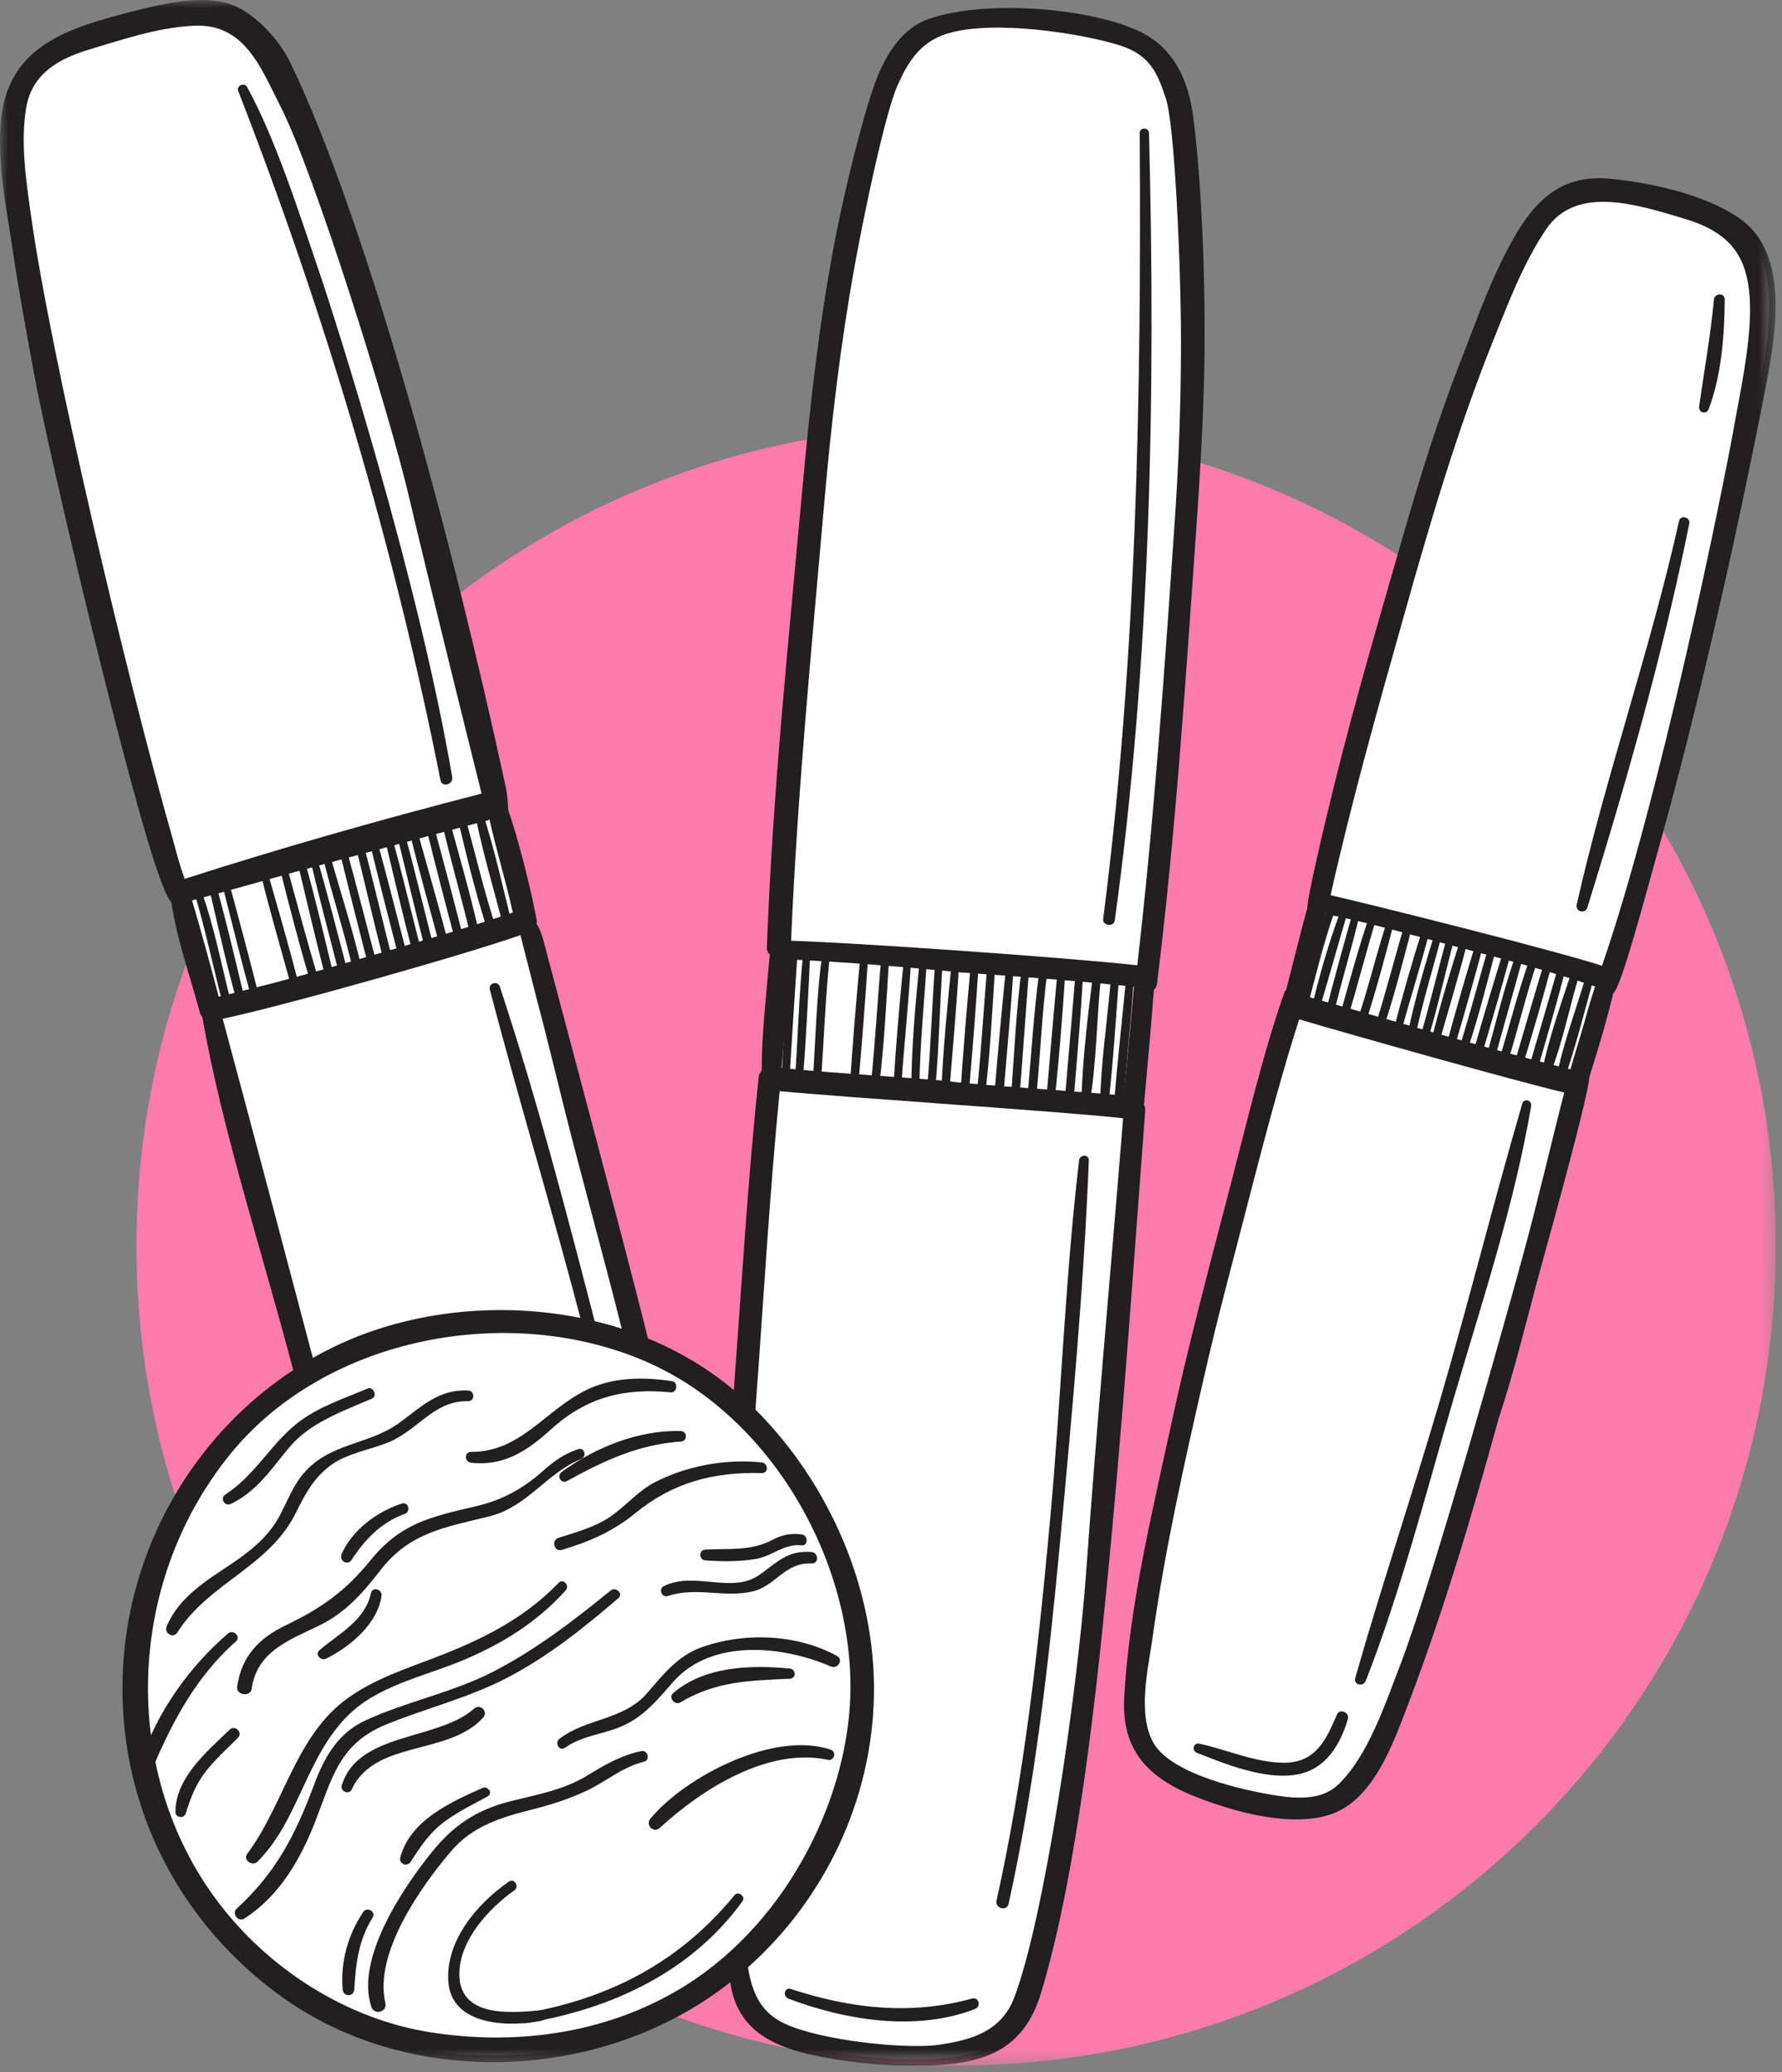
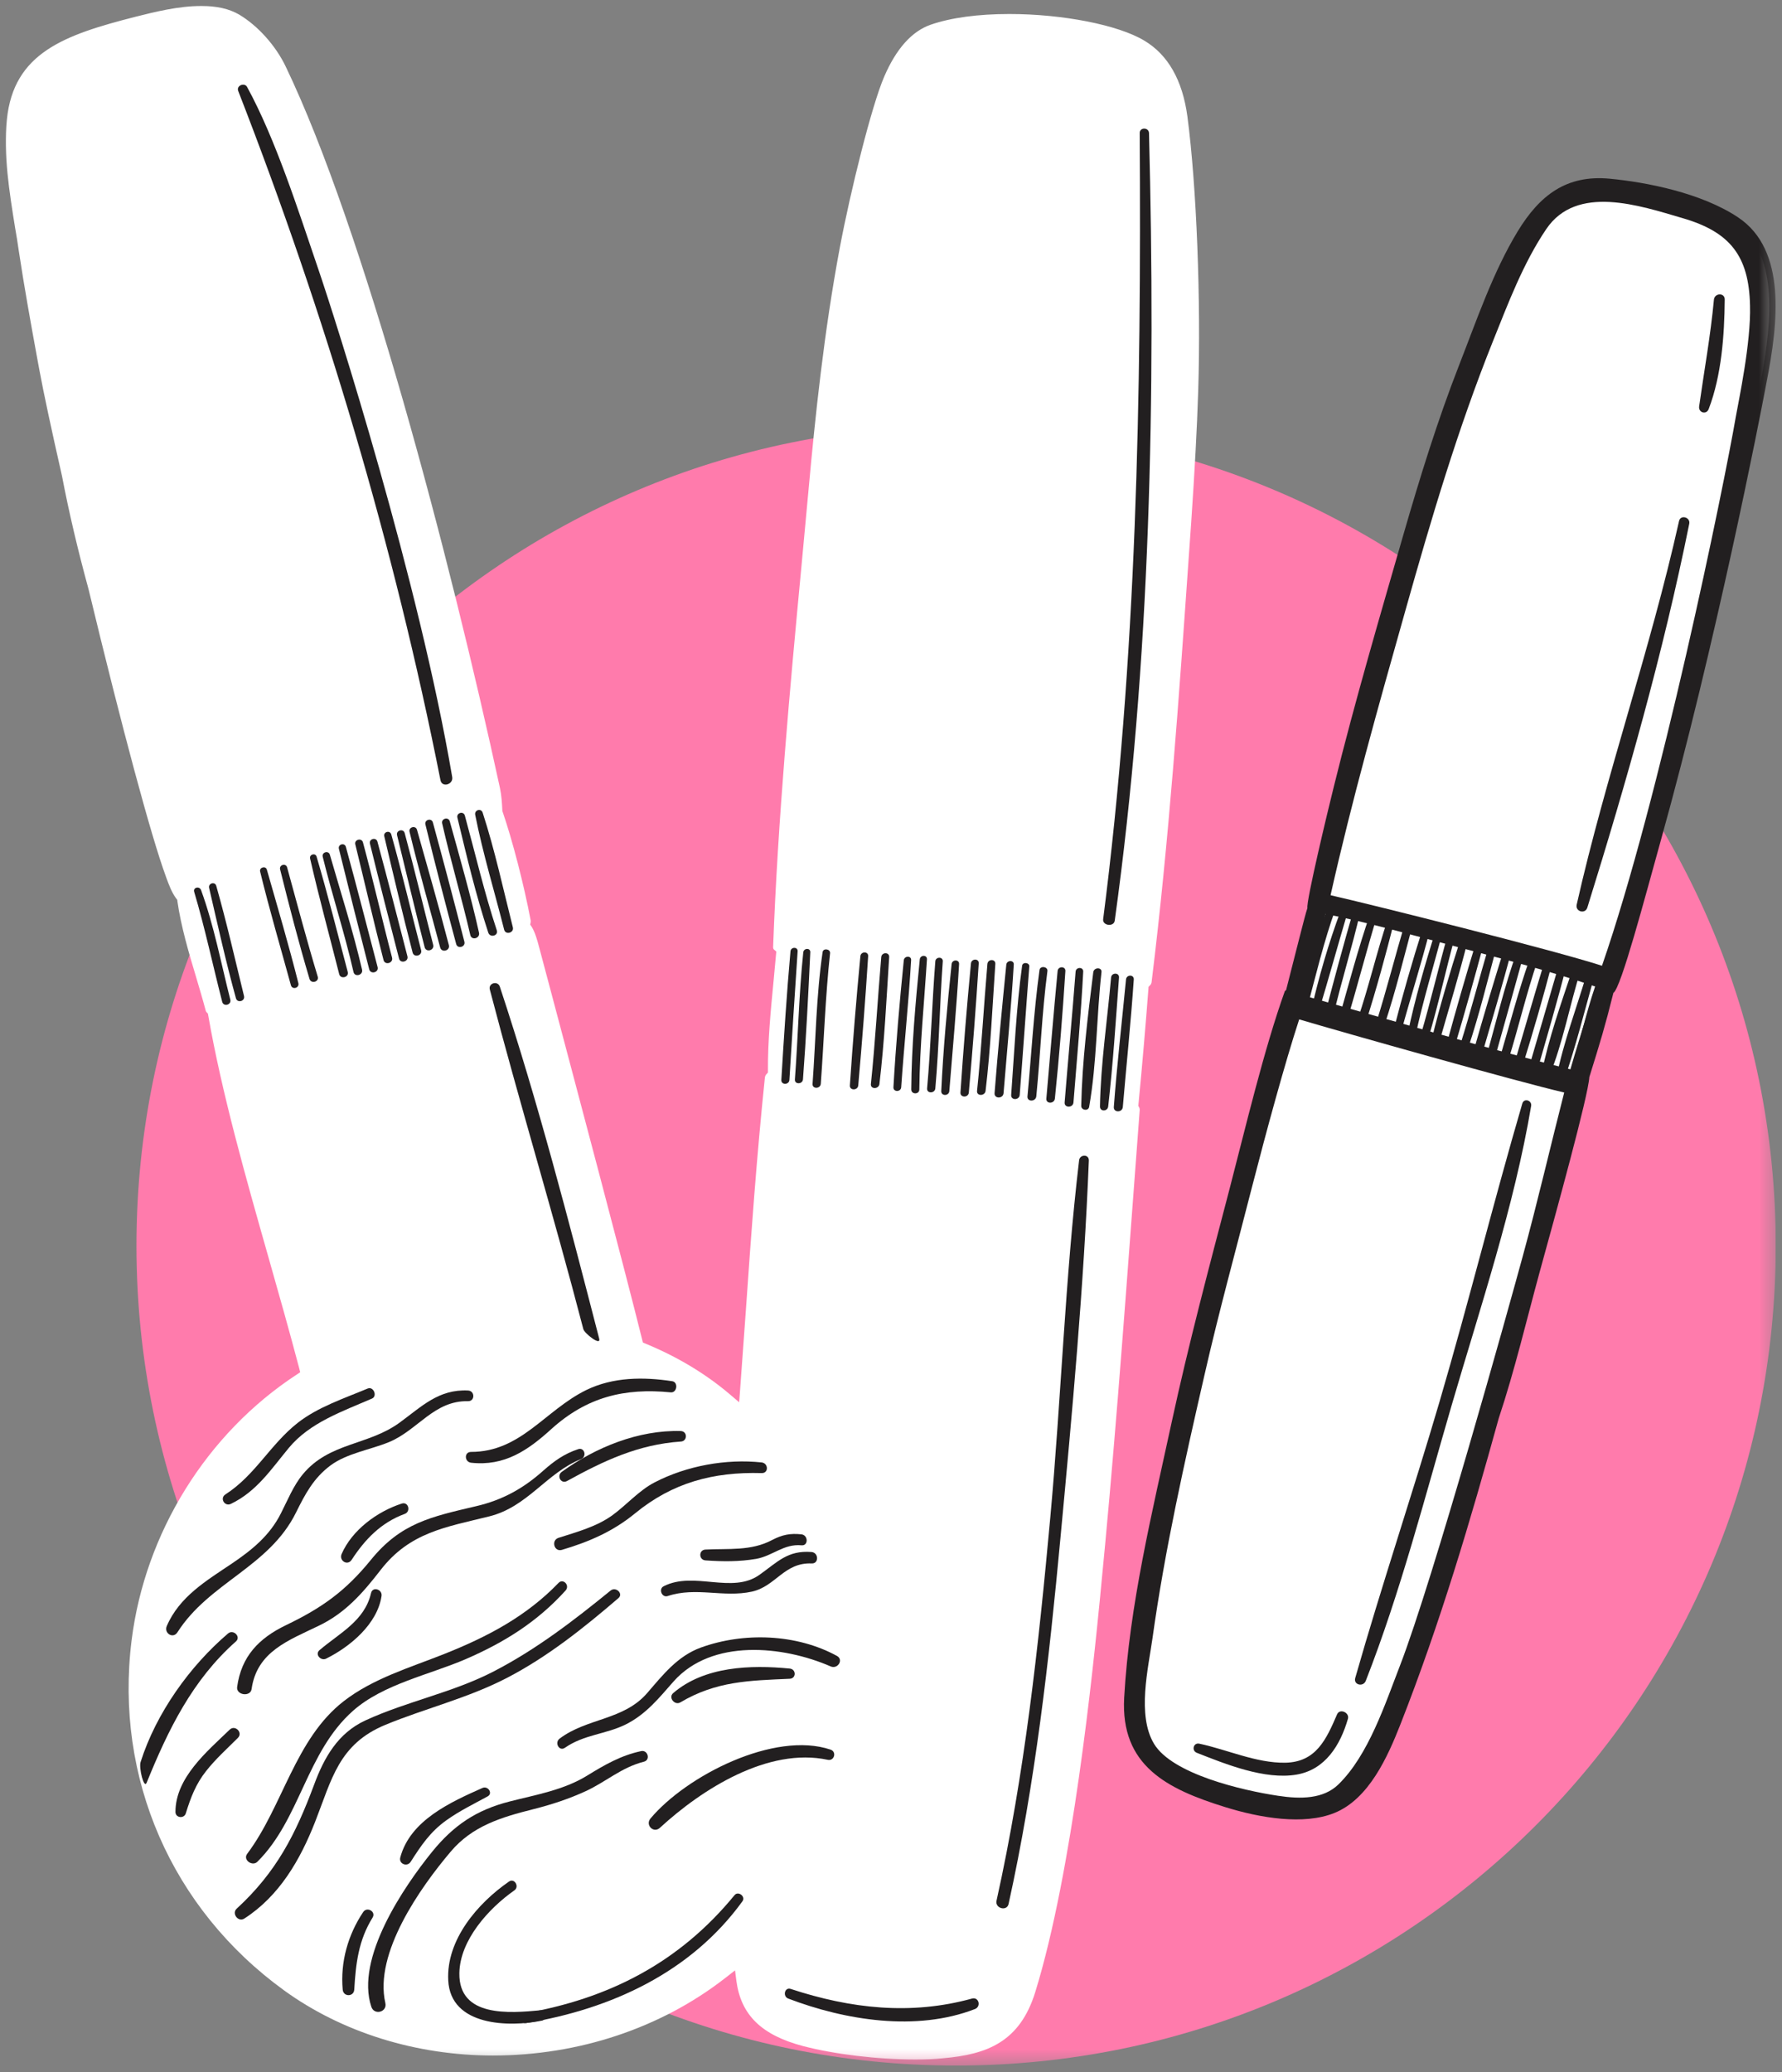
<svg xmlns="http://www.w3.org/2000/svg" width="117" height="136" viewBox="0 0 117 136" fill="none">
  <rect x="0" y="0" width="117" height="136" fill="#808080" stroke="none" />
  <g clip-path="url(#clip0_11_382)">
    <mask id="mask0_11_382" style="mask-type:luminance" maskUnits="userSpaceOnUse" x="0" y="0" width="117" height="136">
      <path d="M116.59 0H0V135.58H116.59V0Z" fill="white" />
    </mask>
    <g mask="url(#mask0_11_382)">
      <path d="M62.78 135.58C92.5 135.58 116.59 111.49 116.59 81.77C116.59 52.05 92.5 27.96 62.78 27.96C33.06 27.96 8.96 52.05 8.96 81.77C8.96 111.49 33.06 135.58 62.78 135.58Z" fill="#FF7BAC" />
    </g>
    <mask id="mask1_11_382" style="mask-type:luminance" maskUnits="userSpaceOnUse" x="0" y="0" width="117" height="136">
      <path d="M116.59 0H0V135.58H116.59V0Z" fill="white" />
    </mask>
    <g mask="url(#mask1_11_382)">
      <path d="M85.12 119.01C83.46 119.01 81.73 118.58 80.57 118.22C76.39 116.92 74.01 115.39 74.23 111.45C74.52 106.21 75.69 100.92 76.82 95.8C77 95.01 77.17 94.21 77.34 93.43C78.36 88.71 79.61 83.96 80.81 79.36L81.12 78.17C81.33 77.36 81.55 76.51 81.77 75.63C82.65 72.2 83.64 68.32 84.71 65.29L84.81 65.21L84.84 65.07C85.05 64.27 85.26 63.44 85.45 62.69C85.81 61.29 86.11 60.08 86.23 59.71L86.27 59.6L86.24 59.49C86.22 59.08 87.12 55.16 87.97 51.69C89.18 46.79 90.64 41.7 91.94 37.22L92.52 35.19C93.47 31.88 94.65 27.97 96.17 24.06C96.37 23.55 96.57 23.02 96.77 22.5C97.7 20.06 98.65 17.54 99.98 15.37C101.39 13.06 102.88 12.08 104.98 12.08C105.19 12.08 105.41 12.09 105.64 12.11C106.88 12.23 111.13 12.75 113.88 14.58C116.76 16.51 116.38 20.91 115.62 24.97C115.59 25.13 112.6 41 108.69 55.01C108.54 55.56 108.37 56.16 108.2 56.79C107.42 59.6 106.14 64.28 105.71 64.82L105.6 64.89L105.56 65.05C105 67.3 104.69 68.3 103.98 70.56L103.97 70.61V70.66C103.9 71.8 101.92 79 100.86 82.86L100.73 83.33C100.47 84.29 100.21 85.25 99.96 86.22C99.37 88.45 98.77 90.76 98.04 92.96C96.35 99.03 94.33 106.07 91.58 113.04C90.98 114.55 89.75 117.7 87.47 118.62C86.83 118.88 86.03 119.01 85.12 119.01Z" fill="white" />
    </g>
    <mask id="mask2_11_382" style="mask-type:luminance" maskUnits="userSpaceOnUse" x="0" y="0" width="117" height="136">
      <path d="M116.59 0H0V135.58H116.59V0Z" fill="white" />
    </mask>
    <g mask="url(#mask2_11_382)">
      <path d="M60.1 135.18C57.61 135.18 54.79 134.84 52.73 134.3C50 133.58 48.65 132.26 48.35 130.03L48.26 129.33L47.71 129.76L47.58 129.86C43.38 133.12 37.98 134.92 32.37 134.92C27.33 134.92 22.46 133.4 18.66 130.65C11.26 125.29 7.52 116.7 8.64 107.67C9.52 100.61 13.57 94.09 19.47 90.23L19.71 90.07L19.64 89.79C19.01 87.4 18.31 84.93 17.63 82.54C16.12 77.23 14.56 71.74 13.67 66.64L13.65 66.53L13.57 66.45C13.54 66.41 13.51 66.37 13.5 66.31C13.31 65.59 13.09 64.86 12.88 64.15C12.39 62.52 11.89 60.83 11.65 59.17L11.64 59.07L11.56 58.96L11.55 58.95C11.27 58.56 11.09 58.08 10.9 57.56L10.88 57.5C9.93 54.92 8.03 47.87 5.81 38.66C5.12 36.14 4.53 33.65 4.07 31.24C3.37 28.16 2.85 25.72 2.6 24.36L2.46 23.61C2.03 21.26 1.59 18.83 1.23 16.44C1.16 15.95 1.08 15.44 0.99 14.94C0.61 12.58 0.22 10.13 0.45 7.86C0.89 3.46 4.23 2.29 8.9 1.1C10.09 0.8 11.71 0.39 13.22 0.39C14.23 0.39 15.05 0.58 15.69 0.95C16.92 1.68 18.09 2.98 18.75 4.35C23.87 15 29.53 36.52 32.82 51.7C32.93 52.21 32.96 52.73 32.98 53.17V53.23L33 53.28C33.65 55.17 34.39 58.03 34.84 60.4C34.85 60.44 34.85 60.48 34.84 60.54L34.81 60.69L34.9 60.82C35.13 61.18 35.28 61.73 35.38 62.11C35.41 62.22 35.69 63.27 36.15 65C37.72 70.92 41 83.23 42.16 87.92L42.21 88.12L42.4 88.2C44.46 89.05 46.32 90.16 47.93 91.53L48.53 92.04L48.59 91.26C48.72 89.52 48.84 87.77 48.97 86.02C49.32 81 49.69 75.81 50.22 70.73C50.23 70.65 50.26 70.58 50.31 70.52L50.42 70.4V70.24C50.41 68.35 50.6 66.34 50.79 64.39C50.84 63.8 50.9 63.22 50.95 62.66L50.97 62.46L50.82 62.33C50.79 62.3 50.76 62.26 50.76 62.17C51.07 53.77 51.86 45.22 52.64 36.96C52.79 35.34 52.94 33.73 53.09 32.11C53.52 27.38 54.1 21.79 55.14 16.25C55.84 12.53 57.23 6.94 58.05 5.04C58.84 3.2 59.87 2.05 61.11 1.62C62.44 1.16 64.22 0.92 66.27 0.92C69.76 0.92 73.4 1.63 75.12 2.66C76.69 3.59 77.64 5.27 77.96 7.64C78.56 12.16 78.86 19.75 78.67 25.67C78.59 28.16 78.44 30.9 78.21 34.29L78.05 36.56C77.41 45.72 76.75 55.2 75.61 64.46C75.6 64.54 75.57 64.61 75.51 64.67L75.41 64.77L75.4 64.92C75.22 67.27 75 69.87 74.75 72.46L74.74 72.59L74.8 72.7C74.82 72.74 74.83 72.79 74.83 72.85C74.68 74.85 74.53 76.86 74.38 78.86C73.75 87.3 73.1 96.03 72.25 104.6L72.24 104.73C71.75 109.66 70.44 122.77 67.97 130.76C66.96 134.02 64.82 134.85 61.91 135.1C61.35 135.16 60.74 135.18 60.1 135.18Z" fill="white" />
    </g>
    <mask id="mask3_11_382" style="mask-type:luminance" maskUnits="userSpaceOnUse" x="0" y="0" width="117" height="136">
      <path d="M116.59 0H0V135.58H116.59V0Z" fill="white" />
    </mask>
    <g mask="url(#mask3_11_382)">
      <path d="M113.97 27.34C113.18 31.94 108.98 52.44 105.18 63.39C102.08 62.38 90.13 59.39 87.36 58.76C88.77 52.47 90.51 46.32 92.26 40.12C93.95 34.12 95.7 28.19 98.02 22.4C99.02 19.91 100.01 17.27 101.52 15.04C103.52 12.08 107.64 13.49 110.48 14.32C113.61 15.23 114.83 16.82 114.9 20.05C114.97 22.49 114.16 26.27 113.97 27.34ZM103.18 70.21C97.31 68.74 90.73 66.79 85.58 65.34C86.15 63.44 86.48 61.94 87.03 59.99C89.73 60.52 92.88 61.42 95.78 62.18C98.82 62.98 101.75 63.73 104.73 64.75C104.12 66.54 103.72 68.4 103.18 70.21ZM99.98 82.45C99.1 85.68 94.08 103.74 91.92 109.32C90.95 111.82 89.85 115.21 87.87 117.13C86.89 118.08 85.41 118.1 83.91 117.87C81.57 117.52 76.97 116.45 75.77 114.46C74.64 112.58 75.39 109.51 75.67 107.52C76.48 101.71 77.77 95.98 79.08 90.26C80.02 86.13 81.15 82.03 82.2 77.92C83.13 74.31 84.36 69.78 85.3 66.91C88.23 67.78 99.64 71 102.7 71.71C101.87 74.94 100.97 78.83 99.98 82.45ZM114.12 14.27C111.71 12.66 108.1 11.96 105.69 11.73C102.84 11.46 101.09 12.82 99.65 15.18C98.02 17.86 96.95 21.03 95.81 23.94C94.38 27.6 93.23 31.33 92.14 35.1C90.67 40.21 88.97 45.97 87.58 51.61C87.19 53.17 85.75 59.16 85.84 59.6C85.65 60.17 85.04 62.67 84.44 64.99L84.36 65.05C82.99 68.87 81.77 74.04 80.72 78.07C79.39 83.15 78.04 88.22 76.93 93.34C75.65 99.27 74.15 105.35 73.81 111.43C73.56 115.9 76.63 117.43 80.43 118.61C82.74 119.33 85.6 119.81 87.61 119C89.89 118.08 91.12 115.28 91.94 113.2C94.58 106.48 96.54 99.82 98.4 93.1C99.45 89.95 100.23 86.63 101.1 83.45C102.17 79.57 104.28 71.93 104.35 70.7C105.07 68.39 105.38 67.38 105.93 65.17C106.43 64.87 108.01 58.87 109.05 55.14C112.63 42.32 115.52 27.6 115.99 25.07C116.74 21.24 117.33 16.41 114.12 14.27Z" fill="#221F20" />
    </g>
    <mask id="mask4_11_382" style="mask-type:luminance" maskUnits="userSpaceOnUse" x="0" y="0" width="117" height="136">
      <path d="M116.59 0H0V135.58H116.59V0Z" fill="white" />
    </mask>
    <g mask="url(#mask4_11_382)">
      <path d="M93.41 60.95C92.72 63.12 92.09 65.32 91.52 67.53C91.44 67.85 91.93 67.99 92.01 67.67C92.61 65.47 93.31 63.29 93.87 61.09C93.96 60.77 93.5 60.65 93.41 60.95Z" fill="#221F20" />
    </g>
    <mask id="mask5_11_382" style="mask-type:luminance" maskUnits="userSpaceOnUse" x="0" y="0" width="117" height="136">
      <path d="M116.59 0H0V135.58H116.59V0Z" fill="white" />
    </mask>
    <g mask="url(#mask5_11_382)">
      <path d="M94.26 61.06C93.57 63.29 92.91 65.53 92.43 67.82C92.36 68.15 92.87 68.3 92.94 67.96C93.43 65.67 94.12 63.45 94.71 61.19C94.8 60.89 94.35 60.77 94.26 61.06Z" fill="#221F20" />
    </g>
    <mask id="mask6_11_382" style="mask-type:luminance" maskUnits="userSpaceOnUse" x="0" y="0" width="117" height="136">
      <path d="M116.59 0H0V135.58H116.59V0Z" fill="white" />
    </mask>
    <g mask="url(#mask6_11_382)">
      <path d="M95.06 61.33C94.44 63.52 93.93 65.75 93.28 67.94C93.18 68.27 93.7 68.41 93.8 68.08C94.45 65.89 94.93 63.66 95.53 61.46C95.61 61.16 95.14 61.03 95.06 61.33Z" fill="#221F20" />
    </g>
    <mask id="mask7_11_382" style="mask-type:luminance" maskUnits="userSpaceOnUse" x="0" y="0" width="117" height="136">
      <path d="M116.59 0H0V135.58H116.59V0Z" fill="white" />
    </mask>
    <g mask="url(#mask7_11_382)">
      <path d="M95.89 61.65C95.2 63.82 94.54 66.01 94 68.22C93.92 68.55 94.42 68.69 94.51 68.36C95.14 66.17 95.8 63.98 96.36 61.78C96.44 61.47 95.98 61.35 95.89 61.65Z" fill="#221F20" />
    </g>
    <mask id="mask8_11_382" style="mask-type:luminance" maskUnits="userSpaceOnUse" x="0" y="0" width="117" height="136">
      <path d="M116.59 0H0V135.58H116.59V0Z" fill="white" />
    </mask>
    <g mask="url(#mask8_11_382)">
      <path d="M96.92 61.82C96.24 64.04 95.6 66.27 94.99 68.51C94.9 68.85 95.42 68.99 95.52 68.66C96.18 66.44 96.81 64.2 97.41 61.96C97.49 61.64 97.01 61.51 96.92 61.82Z" fill="#221F20" />
    </g>
    <mask id="mask9_11_382" style="mask-type:luminance" maskUnits="userSpaceOnUse" x="0" y="0" width="117" height="136">
      <path d="M116.59 0H0V135.58H116.59V0Z" fill="white" />
    </mask>
    <g mask="url(#mask9_11_382)">
      <path d="M97.77 62.02C97.12 64.21 96.56 66.42 95.87 68.59C95.76 68.94 96.3 69.08 96.41 68.74C97.13 66.57 97.67 64.35 98.26 62.15C98.36 61.83 97.87 61.7 97.77 62.02Z" fill="#221F20" />
    </g>
    <mask id="mask10_11_382" style="mask-type:luminance" maskUnits="userSpaceOnUse" x="0" y="0" width="117" height="136">
      <path d="M116.59 0H0V135.58H116.59V0Z" fill="white" />
    </mask>
    <g mask="url(#mask10_11_382)">
      <path d="M98.76 62.26C98.07 64.46 97.41 66.67 96.78 68.89C96.68 69.26 97.24 69.41 97.35 69.05C97.99 66.83 98.66 64.63 99.24 62.39C99.32 62.08 98.86 61.96 98.76 62.26Z" fill="#221F20" />
    </g>
    <mask id="mask11_11_382" style="mask-type:luminance" maskUnits="userSpaceOnUse" x="0" y="0" width="117" height="136">
      <path d="M116.59 0H0V135.58H116.59V0Z" fill="white" />
    </mask>
    <g mask="url(#mask11_11_382)">
      <path d="M92.26 60.53C91.61 62.72 91.05 64.93 90.37 67.1C90.26 67.45 90.8 67.59 90.91 67.25C91.63 65.08 92.17 62.86 92.76 60.66C92.84 60.35 92.35 60.21 92.26 60.53Z" fill="#221F20" />
    </g>
    <mask id="mask12_11_382" style="mask-type:luminance" maskUnits="userSpaceOnUse" x="0" y="0" width="117" height="136">
      <path d="M116.59 0H0V135.58H116.59V0Z" fill="white" />
    </mask>
    <g mask="url(#mask12_11_382)">
      <path d="M99.57 62.53C98.79 64.7 98.26 66.96 97.64 69.18C97.54 69.53 98.08 69.68 98.18 69.33C98.81 67.11 99.42 64.89 100.04 62.66C100.12 62.36 99.67 62.24 99.57 62.53Z" fill="#221F20" />
    </g>
    <mask id="mask13_11_382" style="mask-type:luminance" maskUnits="userSpaceOnUse" x="0" y="0" width="117" height="136">
      <path d="M116.59 0H0V135.58H116.59V0Z" fill="white" />
    </mask>
    <g mask="url(#mask13_11_382)">
      <path d="M100.43 62.95C99.68 65.08 99.12 67.26 98.48 69.42C98.37 69.78 98.93 69.93 99.04 69.57C99.7 67.42 100.22 65.22 100.94 63.08C101.05 62.76 100.55 62.63 100.43 62.95Z" fill="#221F20" />
    </g>
    <mask id="mask14_11_382" style="mask-type:luminance" maskUnits="userSpaceOnUse" x="0" y="0" width="117" height="136">
      <path d="M116.59 0H0V135.58H116.59V0Z" fill="white" />
    </mask>
    <g mask="url(#mask14_11_382)">
      <path d="M101.4 63.14C100.73 65.33 100.1 67.54 99.45 69.74C99.35 70.09 99.88 70.23 99.99 69.89C100.67 67.7 101.31 65.49 101.89 63.28C101.96 62.95 101.49 62.83 101.4 63.14Z" fill="#221F20" />
    </g>
    <mask id="mask15_11_382" style="mask-type:luminance" maskUnits="userSpaceOnUse" x="0" y="0" width="117" height="136">
      <path d="M116.59 0H0V135.58H116.59V0Z" fill="white" />
    </mask>
    <g mask="url(#mask15_11_382)">
      <path d="M102.34 63.36C101.69 65.62 101.02 67.87 100.37 70.12C100.27 70.48 100.83 70.63 100.93 70.27C101.58 68.01 102.24 65.76 102.82 63.49C102.9 63.18 102.43 63.05 102.34 63.36Z" fill="#221F20" />
    </g>
    <mask id="mask16_11_382" style="mask-type:luminance" maskUnits="userSpaceOnUse" x="0" y="0" width="117" height="136">
      <path d="M116.59 0H0V135.58H116.59V0Z" fill="white" />
    </mask>
    <g mask="url(#mask16_11_382)">
      <path d="M103.26 63.58C102.51 65.82 101.67 68.17 101.21 70.49C101.14 70.84 101.6 70.95 101.72 70.63C102.63 68.43 103.05 65.99 103.77 63.73C103.89 63.39 103.37 63.25 103.26 63.58Z" fill="#221F20" />
    </g>
    <mask id="mask17_11_382" style="mask-type:luminance" maskUnits="userSpaceOnUse" x="0" y="0" width="117" height="136">
      <path d="M116.59 0H0V135.58H116.59V0Z" fill="white" />
    </mask>
    <g mask="url(#mask17_11_382)">
      <path d="M104.14 64.04C103.48 66.25 102.64 68.46 102.19 70.72C102.12 71.06 102.59 71.19 102.71 70.86C103.46 68.67 104.03 66.4 104.65 64.17C104.73 63.86 104.24 63.72 104.14 64.04Z" fill="#221F20" />
    </g>
    <mask id="mask18_11_382" style="mask-type:luminance" maskUnits="userSpaceOnUse" x="0" y="0" width="117" height="136">
      <path d="M116.59 0H0V135.58H116.59V0Z" fill="white" />
    </mask>
    <g mask="url(#mask18_11_382)">
      <path d="M104.91 64.3C104.24 66.49 103.52 68.68 102.91 70.89C102.81 71.26 103.37 71.41 103.48 71.05C104.13 68.85 104.81 66.66 105.4 64.44C105.49 64.12 105.01 63.99 104.91 64.3Z" fill="#221F20" />
    </g>
    <mask id="mask19_11_382" style="mask-type:luminance" maskUnits="userSpaceOnUse" x="0" y="0" width="117" height="136">
      <path d="M116.59 0H0V135.58H116.59V0Z" fill="white" />
    </mask>
    <g mask="url(#mask19_11_382)">
      <path d="M87.27 59.44C86.29 61.53 85.86 63.95 85.21 66.16C85.1 66.53 85.68 66.68 85.78 66.32C86.38 64.08 86.91 61.81 87.7 59.62C87.79 59.37 87.38 59.2 87.27 59.44Z" fill="#221F20" />
    </g>
    <mask id="mask20_11_382" style="mask-type:luminance" maskUnits="userSpaceOnUse" x="0" y="0" width="117" height="136">
      <path d="M116.59 0H0V135.58H116.59V0Z" fill="white" />
    </mask>
    <g mask="url(#mask20_11_382)">
      <path d="M88.04 59.74C87.22 61.92 86.57 64.2 86.05 66.47C85.98 66.78 86.43 66.9 86.52 66.6C87.2 64.36 87.82 62.11 88.48 59.87C88.57 59.57 88.14 59.47 88.04 59.74Z" fill="#221F20" />
    </g>
    <mask id="mask21_11_382" style="mask-type:luminance" maskUnits="userSpaceOnUse" x="0" y="0" width="117" height="136">
      <path d="M116.59 0H0V135.58H116.59V0Z" fill="white" />
    </mask>
    <g mask="url(#mask21_11_382)">
      <path d="M88.88 59.69C88.22 61.97 87.6 64.26 87 66.56C86.91 66.91 87.45 67.05 87.53 66.71C88.07 64.4 88.79 62.13 89.32 59.82C89.39 59.52 88.97 59.41 88.88 59.69Z" fill="#221F20" />
    </g>
    <mask id="mask22_11_382" style="mask-type:luminance" maskUnits="userSpaceOnUse" x="0" y="0" width="117" height="136">
      <path d="M116.59 0H0V135.58H116.59V0Z" fill="white" />
    </mask>
    <g mask="url(#mask22_11_382)">
      <path d="M89.96 59.98C89.17 62.25 88.56 64.59 87.9 66.9C87.8 67.23 88.32 67.37 88.42 67.04C89.13 64.74 89.71 62.4 90.42 60.1C90.51 59.82 90.06 59.7 89.96 59.98Z" fill="#221F20" />
    </g>
    <mask id="mask23_11_382" style="mask-type:luminance" maskUnits="userSpaceOnUse" x="0" y="0" width="117" height="136">
      <path d="M116.59 0H0V135.58H116.59V0Z" fill="white" />
    </mask>
    <g mask="url(#mask23_11_382)">
      <path d="M91.12 60.33C90.38 62.51 89.88 64.76 89.13 66.94C89.01 67.29 89.57 67.44 89.68 67.09C90.38 64.9 90.98 62.67 91.55 60.44C91.62 60.17 91.21 60.06 91.12 60.33Z" fill="#221F20" />
    </g>
    <mask id="mask24_11_382" style="mask-type:luminance" maskUnits="userSpaceOnUse" x="0" y="0" width="117" height="136">
      <path d="M116.59 0H0V135.58H116.59V0Z" fill="white" />
    </mask>
    <g mask="url(#mask24_11_382)">
      <path d="M78.58 115.05C80.46 115.79 83.05 116.84 85.13 116.48C87.01 116.16 88 114.55 88.5 112.82C88.62 112.41 87.97 112.12 87.79 112.52C87.08 114.17 86.41 115.66 84.39 115.7C82.48 115.73 80.58 114.84 78.74 114.45C78.35 114.37 78.22 114.91 78.58 115.05Z" fill="#221F20" />
    </g>
    <mask id="mask25_11_382" style="mask-type:luminance" maskUnits="userSpaceOnUse" x="0" y="0" width="117" height="136">
      <path d="M116.59 0H0V135.58H116.59V0Z" fill="white" />
    </mask>
    <g mask="url(#mask25_11_382)">
      <path d="M99.95 72.43C98.05 78.93 96.42 85.51 94.51 92.02C92.73 98.08 90.71 104.07 88.98 110.14C88.85 110.59 89.5 110.75 89.67 110.33C91.96 104.48 93.55 98.27 95.31 92.24C97.19 85.8 99.41 79.22 100.53 72.59C100.59 72.22 100.06 72.06 99.95 72.43Z" fill="#221F20" />
    </g>
    <mask id="mask26_11_382" style="mask-type:luminance" maskUnits="userSpaceOnUse" x="0" y="0" width="117" height="136">
      <path d="M116.59 0H0V135.58H116.59V0Z" fill="white" />
    </mask>
    <g mask="url(#mask26_11_382)">
      <path d="M112.53 19.67C112.31 22.03 111.89 24.33 111.56 26.67C111.5 27.09 112.04 27.25 112.19 26.84C113.03 24.64 113.22 22 113.24 19.67C113.26 19.2 112.57 19.22 112.53 19.67Z" fill="#221F20" />
    </g>
    <mask id="mask27_11_382" style="mask-type:luminance" maskUnits="userSpaceOnUse" x="0" y="0" width="117" height="136">
      <path d="M116.59 0H0V135.58H116.59V0Z" fill="white" />
    </mask>
    <g mask="url(#mask27_11_382)">
      <path d="M110.24 34.2C108.35 42.69 105.43 50.91 103.52 59.38C103.42 59.84 104.08 60.02 104.22 59.57C106.79 51.31 109.2 42.86 110.91 34.38C111 33.95 110.34 33.76 110.24 34.2Z" fill="#221F20" />
    </g>
    <mask id="mask28_11_382" style="mask-type:luminance" maskUnits="userSpaceOnUse" x="0" y="0" width="117" height="136">
      <path d="M116.59 0H0V135.58H116.59V0Z" fill="white" />
    </mask>
    <g mask="url(#mask28_11_382)">
-       <path d="M77.12 34.32C76.46 44.02 75.78 53.7 74.67 63.36C70.11 62.85 55.95 61.86 51.94 61.75C52.35 52.07 53.28 42.64 54.12 32.99C54.57 27.8 55.19 22.56 56.1 17.53C56.72 14.09 58.12 7.39 58.94 5.58C59.61 4.08 60.41 2.76 62.18 2.21C65.27 1.25 71.24 2.24 73.56 2.99C75.58 3.64 76.02 4.91 76.54 6.44C77.13 8.19 77.54 17.52 77.54 22.44C77.54 26.38 77.4 30.32 77.12 34.32ZM73.76 71.91C71.12 71.65 64.14 71.22 62.43 70.99C60.98 70.8 54.41 70.43 51.31 70.1C51.55 67.72 51.72 65.28 51.89 62.98C55.67 63.15 59.38 63.47 63.15 63.83C66.92 64.1 70.69 64.37 74.45 64.77C74.24 67.08 74.03 69.52 73.76 71.91ZM71.32 103.1C70.73 111.29 68.53 126.09 66.58 131.14C65.72 133.36 63.75 133.9 61.68 134.21C59.78 134.5 54.78 134.05 52.08 133.06C50.39 132.45 49.47 131.42 49.11 129.13C54.18 124.61 57.25 118.14 57.38 111.28C57.51 104.35 54.46 97.38 49.6 92.52C50.11 85.7 50.52 78.41 51.19 71.62C55.92 72.07 69.59 72.94 73.74 73.4C72.94 83.3 72.03 93.19 71.32 103.1ZM44.4 130.69C39.54 133.51 33.79 134.27 28.23 133.39C22.76 132.52 17.7 129.27 14.39 124.94C7.93 116.49 8.17 104.04 15.09 95.48C21.37 87.71 33.5 85.45 42.5 89.41C50.63 92.98 56.07 102.48 55.83 111.27C55.63 118.29 51.47 126.6 44.4 130.69ZM14.62 66.87C18.59 66.03 30.32 62.73 34.17 61.38C34.39 62.21 35.11 65.09 35.26 65.65C35.87 67.93 36.42 70.23 36.99 72.52C38.22 77.43 39.58 82.26 40.82 87.21C35.61 85.54 29.76 85.6 24.67 87.29C23.22 87.77 21.84 88.39 20.54 89.13C19.32 84.49 15.97 71.85 14.62 66.87ZM12.61 59.1C15.9 58.23 18.4 57.48 21.49 56.66C24.88 55.76 28.68 54.71 32.08 53.83C32.1 53.8 32.11 53.78 32.13 53.76C32.57 55.74 33.23 57.89 33.67 59.9C30.42 61 27.08 61.93 23.78 62.9C20.71 63.8 17.48 64.68 14.36 65.42C13.8 63.29 13.22 61.16 12.61 59.1ZM11.31 54.96C8.33 44.49 3.33 23.39 2.04 14.18C1.72 11.9 1.34 9.42 1.71 7.12C2.07 4.87 3.81 3.87 5.83 3.26C8.09 2.58 10.31 1.82 12.69 1.69C16.08 1.5 17.13 4.48 18.42 6.99C20.62 11.29 25.56 27.02 26.92 32.89C27.98 37.45 30.71 48.45 31.62 52.09C25.05 53.78 18.32 55.69 12.12 57.69C11.7 56.48 11.58 55.92 11.31 54.96ZM78.33 7.59C78.04 5.44 77.21 3.45 75.3 2.32C72.48 0.64 65.03 -0.16 60.96 1.25C59.35 1.81 58.33 3.33 57.67 4.89C56.83 6.85 55.43 12.5 54.74 16.19C53.75 21.45 53.16 26.81 52.68 32.09C51.77 42.09 50.72 52.13 50.35 62.17C50.34 62.38 50.42 62.54 50.54 62.65C50.33 65.11 50.01 67.79 50.01 70.27C49.91 70.38 49.83 70.53 49.81 70.71C49.09 77.53 48.69 84.4 48.18 91.24C46.49 89.82 44.58 88.69 42.54 87.85C41.04 81.76 35.88 62.52 35.76 62.04C35.63 61.51 35.47 61 35.23 60.63C35.24 60.54 35.25 60.45 35.23 60.35C34.79 58.05 34.05 55.16 33.37 53.17C33.35 52.66 33.31 52.14 33.2 51.63C29.4 34.09 23.87 14.11 19.1 4.19C18.42 2.77 17.2 1.4 15.88 0.62C13.9 -0.55 10.84 0.21 8.79 0.73C4.6 1.8 0.57 2.94 0.07 7.83C-0.22 10.66 0.44 13.72 0.85 16.52C1.24 19.17 1.74 21.81 2.22 24.45C3.23 30 8.53 52.3 10.51 57.67C10.72 58.23 10.92 58.79 11.25 59.24C11.25 59.25 11.26 59.25 11.26 59.26C11.61 61.68 12.49 64.1 13.12 66.45C13.15 66.57 13.21 66.67 13.28 66.75C14.58 74.19 17.24 82.25 19.25 89.93C13.25 93.86 9.15 100.41 8.24 107.66C7.09 116.89 10.98 125.61 18.42 131.01C26.99 137.22 39.57 136.62 47.82 130.21C47.86 130.18 47.91 130.14 47.95 130.1C48.3 132.74 50.05 134.03 52.62 134.71C55.32 135.42 59.22 135.76 61.91 135.53C64.6 135.3 67.19 134.57 68.32 130.91C70.82 122.81 72.12 109.59 72.61 104.67C73.67 94.1 74.39 83.51 75.19 72.91C75.2 72.75 75.17 72.62 75.11 72.52C75.34 70.05 75.57 67.45 75.76 64.98C75.87 64.87 75.95 64.72 75.97 64.54C77.21 54.51 77.86 44.42 78.57 34.34C78.77 31.48 78.94 28.6 79.03 25.71C79.23 19.76 78.93 12.09 78.33 7.59Z" fill="#221F20" />
-     </g>
+       </g>
    <mask id="mask29_11_382" style="mask-type:luminance" maskUnits="userSpaceOnUse" x="0" y="0" width="117" height="136">
      <path d="M116.59 0H0V135.58H116.59V0Z" fill="white" />
    </mask>
    <g mask="url(#mask29_11_382)">
      <path d="M54.53 114.84C50.84 113.6 45.07 116.55 42.71 119.36C42.35 119.79 42.91 120.36 43.33 119.97C46.08 117.44 50.43 114.67 54.35 115.51C54.78 115.6 54.95 114.98 54.53 114.84Z" fill="#221F20" />
    </g>
    <mask id="mask30_11_382" style="mask-type:luminance" maskUnits="userSpaceOnUse" x="0" y="0" width="117" height="136">
      <path d="M116.59 0H0V135.58H116.59V0Z" fill="white" />
    </mask>
    <g mask="url(#mask30_11_382)">
      <path d="M37.09 114.72C38.34 113.85 39.76 113.84 41.08 113.19C42.42 112.52 43.26 111.46 44.23 110.36C46.74 107.54 51.42 108.02 54.54 109.38C55 109.58 55.41 108.94 54.95 108.69C52.3 107.24 48.84 107.12 46.02 108.14C44.48 108.7 43.52 109.94 42.49 111.13C40.94 112.92 38.54 112.76 36.74 114.12C36.39 114.39 36.72 114.98 37.09 114.72Z" fill="#221F20" />
    </g>
    <mask id="mask31_11_382" style="mask-type:luminance" maskUnits="userSpaceOnUse" x="0" y="0" width="117" height="136">
      <path d="M116.59 0H0V135.58H116.59V0Z" fill="white" />
    </mask>
    <g mask="url(#mask31_11_382)">
      <path d="M30.74 91.27C28.8 91.17 27.69 92.32 26.22 93.39C24.15 94.89 21.62 94.67 19.88 96.77C19.26 97.52 18.88 98.48 18.44 99.34C17.71 100.79 16.54 101.74 15.22 102.63C13.54 103.76 11.78 104.8 10.95 106.73C10.75 107.2 11.36 107.59 11.65 107.14C13.74 103.86 17.67 102.86 19.44 99.27C20.04 98.06 20.59 97.01 21.71 96.18C22.78 95.39 24.31 95.16 25.53 94.66C27.43 93.88 28.49 91.92 30.73 91.97C31.19 91.98 31.19 91.3 30.74 91.27Z" fill="#221F20" />
    </g>
    <mask id="mask32_11_382" style="mask-type:luminance" maskUnits="userSpaceOnUse" x="0" y="0" width="117" height="136">
      <path d="M116.59 0H0V135.58H116.59V0Z" fill="white" />
    </mask>
    <g mask="url(#mask32_11_382)">
      <path d="M50.01 95.99C47.67 95.74 45.08 96.21 42.98 97.3C41.95 97.83 41.12 98.8 40.19 99.47C39.16 100.21 37.86 100.56 36.67 100.94C36.17 101.1 36.38 101.88 36.89 101.73C38.68 101.2 40.25 100.52 41.7 99.33C44.15 97.32 46.83 96.6 50.01 96.69C50.48 96.7 50.45 96.04 50.01 95.99Z" fill="#221F20" />
    </g>
    <mask id="mask33_11_382" style="mask-type:luminance" maskUnits="userSpaceOnUse" x="0" y="0" width="117" height="136">
      <path d="M116.59 0H0V135.58H116.59V0Z" fill="white" />
    </mask>
    <g mask="url(#mask33_11_382)">
      <path d="M53.28 101.87C51.71 101.75 51.06 102.52 49.86 103.37C48.06 104.65 45.56 103.1 43.57 104.12C43.22 104.3 43.46 104.89 43.84 104.76C45.71 104.14 47.49 104.88 49.37 104.47C50.94 104.12 51.48 102.55 53.29 102.62C53.77 102.65 53.76 101.91 53.28 101.87Z" fill="#221F20" />
    </g>
    <mask id="mask34_11_382" style="mask-type:luminance" maskUnits="userSpaceOnUse" x="0" y="0" width="117" height="136">
      <path d="M116.59 0H0V135.58H116.59V0Z" fill="white" />
    </mask>
    <g mask="url(#mask34_11_382)">
      <path d="M52.62 100.71C51.88 100.63 51.35 100.74 50.7 101.08C49.31 101.82 47.83 101.63 46.32 101.71C45.86 101.73 45.87 102.39 46.32 102.42C47.44 102.5 48.54 102.51 49.65 102.32C50.75 102.12 51.45 101.32 52.63 101.43C53.08 101.47 53.07 100.76 52.62 100.71Z" fill="#221F20" />
    </g>
    <mask id="mask35_11_382" style="mask-type:luminance" maskUnits="userSpaceOnUse" x="0" y="0" width="117" height="136">
      <path d="M116.59 0H0V135.58H116.59V0Z" fill="white" />
    </mask>
    <g mask="url(#mask35_11_382)">
      <path d="M40.09 104.4C37.67 106.37 35.21 108.26 32.43 109.7C29.73 111.1 26.74 111.66 24 112.92C22.19 113.75 21.28 115.36 20.62 117.15C19.4 120.42 18.14 122.89 15.54 125.28C15.19 125.6 15.65 126.19 16.04 125.93C18.34 124.45 19.71 122.08 20.69 119.58C21.79 116.77 22.24 114.48 25.31 113.21C27.96 112.12 30.7 111.47 33.27 110.14C35.94 108.76 38.33 106.85 40.6 104.9C40.95 104.61 40.44 104.12 40.09 104.4Z" fill="#221F20" />
    </g>
    <mask id="mask36_11_382" style="mask-type:luminance" maskUnits="userSpaceOnUse" x="0" y="0" width="117" height="136">
      <path d="M116.59 0H0V135.58H116.59V0Z" fill="white" />
    </mask>
    <g mask="url(#mask36_11_382)">
      <path d="M36.67 103.9C34.54 106.11 31.97 107.45 29.15 108.57C26.91 109.46 24.49 110.17 22.57 111.66C19.37 114.14 18.58 118.55 16.23 121.68C15.93 122.08 16.57 122.53 16.9 122.2C19.72 119.4 20.11 115.01 23.18 112.29C25.16 110.54 28.19 109.93 30.58 108.9C33.12 107.8 35.28 106.45 37.14 104.39C37.43 104.05 36.97 103.58 36.67 103.9Z" fill="#221F20" />
    </g>
    <mask id="mask37_11_382" style="mask-type:luminance" maskUnits="userSpaceOnUse" x="0" y="0" width="117" height="136">
      <path d="M116.59 0H0V135.58H116.59V0Z" fill="white" />
    </mask>
    <g mask="url(#mask37_11_382)">
      <path d="M42.09 114.94C40.77 115.22 39.7 115.84 38.56 116.54C37.03 117.49 35.2 117.8 33.48 118.24C31.27 118.8 29.78 119.81 28.36 121.56C26.5 123.86 23.32 128.54 24.38 131.72C24.57 132.3 25.44 132.07 25.3 131.47C24.55 128.2 27.6 123.89 29.58 121.55C31.01 119.85 32.91 119.28 35.02 118.75C36.21 118.45 37.34 118.08 38.45 117.57C39.8 116.95 40.79 116.01 42.29 115.63C42.72 115.51 42.53 114.84 42.09 114.94Z" fill="#221F20" />
    </g>
    <mask id="mask38_11_382" style="mask-type:luminance" maskUnits="userSpaceOnUse" x="0" y="0" width="117" height="136">
      <path d="M116.59 0H0V135.58H116.59V0Z" fill="white" />
    </mask>
    <g mask="url(#mask38_11_382)">
      <path d="M44.7 93.93C41.93 93.85 39.1 95 36.88 96.61C36.53 96.87 36.83 97.43 37.23 97.21C39.64 95.88 41.91 94.81 44.7 94.62C45.14 94.6 45.15 93.95 44.7 93.93Z" fill="#221F20" />
    </g>
    <mask id="mask39_11_382" style="mask-type:luminance" maskUnits="userSpaceOnUse" x="0" y="0" width="117" height="136">
      <path d="M116.59 0H0V135.58H116.59V0Z" fill="white" />
    </mask>
    <g mask="url(#mask39_11_382)">
      <path d="M37.96 95.12C37.05 95.42 36.38 95.9 35.67 96.53C34.36 97.7 32.99 98.46 31.27 98.86C28.3 99.56 26.32 99.96 24.34 102.4C22.68 104.44 21.13 105.54 18.78 106.67C16.99 107.53 15.84 108.73 15.57 110.73C15.5 111.27 16.45 111.4 16.52 110.86C16.87 108.4 18.95 107.67 20.93 106.71C22.68 105.87 23.82 104.56 24.99 103.05C26.91 100.57 29.27 100.24 32.13 99.53C34.65 98.9 35.88 96.68 38.15 95.77C38.54 95.62 38.39 94.98 37.96 95.12Z" fill="#221F20" />
    </g>
    <mask id="mask40_11_382" style="mask-type:luminance" maskUnits="userSpaceOnUse" x="0" y="0" width="117" height="136">
      <path d="M116.59 0H0V135.58H116.59V0Z" fill="white" />
    </mask>
    <g mask="url(#mask40_11_382)">
      <path d="M14.97 107.22C12.47 109.35 10.25 112.44 9.23 115.66C9.11 116.04 9.45 117.45 9.63 117.01C11.04 113.54 12.63 110.27 15.49 107.74C15.84 107.43 15.32 106.92 14.97 107.22Z" fill="#221F20" />
    </g>
    <mask id="mask41_11_382" style="mask-type:luminance" maskUnits="userSpaceOnUse" x="0" y="0" width="117" height="136">
      <path d="M116.59 0H0V135.58H116.59V0Z" fill="white" />
    </mask>
    <g mask="url(#mask41_11_382)">
      <path d="M15.08 113.53C13.6 114.96 11.52 116.68 11.52 118.93C11.52 119.33 12.09 119.39 12.2 119.02C12.52 117.99 12.85 117.11 13.53 116.25C14.15 115.46 14.91 114.78 15.62 114.07C15.97 113.72 15.43 113.19 15.08 113.53Z" fill="#221F20" />
    </g>
    <mask id="mask42_11_382" style="mask-type:luminance" maskUnits="userSpaceOnUse" x="0" y="0" width="117" height="136">
      <path d="M116.59 0H0V135.58H116.59V0Z" fill="white" />
    </mask>
    <g mask="url(#mask42_11_382)">
      <path d="M44.14 90.66C42.25 90.37 40.25 90.38 38.49 91.24C35.78 92.57 34.2 95.3 30.93 95.3C30.46 95.3 30.49 95.96 30.93 96.01C33.12 96.25 34.65 95.21 36.21 93.79C38.53 91.7 40.99 91.09 44.04 91.39C44.45 91.43 44.55 90.73 44.14 90.66Z" fill="#221F20" />
    </g>
    <mask id="mask43_11_382" style="mask-type:luminance" maskUnits="userSpaceOnUse" x="0" y="0" width="117" height="136">
      <path d="M116.59 0H0V135.58H116.59V0Z" fill="white" />
    </mask>
    <g mask="url(#mask43_11_382)">
      <path d="M24.14 91.14C22.59 91.79 20.88 92.35 19.55 93.39C17.75 94.8 16.76 96.83 14.8 98.09C14.41 98.34 14.75 98.91 15.16 98.71C16.85 97.9 17.8 96.44 18.96 95.04C20.34 93.37 22.49 92.64 24.42 91.8C24.8 91.64 24.52 90.98 24.14 91.14Z" fill="#221F20" />
    </g>
    <mask id="mask44_11_382" style="mask-type:luminance" maskUnits="userSpaceOnUse" x="0" y="0" width="117" height="136">
      <path d="M116.59 0H0V135.58H116.59V0Z" fill="white" />
    </mask>
    <g mask="url(#mask44_11_382)">
      <path d="M51.85 109.52C49.28 109.27 46.25 109.37 44.2 111.13C43.86 111.42 44.3 111.96 44.67 111.74C47.03 110.34 49.19 110.31 51.85 110.19C52.29 110.17 52.28 109.56 51.85 109.52Z" fill="#221F20" />
    </g>
    <mask id="mask45_11_382" style="mask-type:luminance" maskUnits="userSpaceOnUse" x="0" y="0" width="117" height="136">
      <path d="M116.59 0H0V135.58H116.59V0Z" fill="white" />
    </mask>
    <g mask="url(#mask45_11_382)">
      <path d="M31.67 117.36C29.58 118.29 26.93 119.48 26.28 121.92C26.17 122.34 26.73 122.56 26.96 122.21C27.65 121.13 28.25 120.23 29.32 119.47C30.16 118.87 31.1 118.41 32 117.92C32.39 117.73 32.05 117.19 31.67 117.36Z" fill="#221F20" />
    </g>
    <mask id="mask46_11_382" style="mask-type:luminance" maskUnits="userSpaceOnUse" x="0" y="0" width="117" height="136">
      <path d="M116.59 0H0V135.58H116.59V0Z" fill="white" />
    </mask>
    <g mask="url(#mask46_11_382)">
      <path d="M23.84 125.51C22.84 127.01 22.34 128.79 22.5 130.59C22.54 131.08 23.23 131.08 23.26 130.59C23.36 128.88 23.54 127.35 24.46 125.87C24.71 125.47 24.09 125.12 23.84 125.51Z" fill="#221F20" />
    </g>
    <mask id="mask47_11_382" style="mask-type:luminance" maskUnits="userSpaceOnUse" x="0" y="0" width="117" height="136">
-       <path d="M116.59 0H0V135.58H116.59V0Z" fill="white" />
-     </mask>
+       </mask>
    <g mask="url(#mask47_11_382)">
      <path d="M23.09 117.46C24.6 114.18 29.45 115.26 31.72 112.74C32.08 112.34 31.53 111.8 31.13 112.15C28.73 114.27 23.51 113.67 22.44 117.19C22.32 117.57 22.92 117.83 23.09 117.46Z" fill="#221F20" />
    </g>
    <mask id="mask48_11_382" style="mask-type:luminance" maskUnits="userSpaceOnUse" x="0" y="0" width="117" height="136">
      <path d="M116.59 0H0V135.58H116.59V0Z" fill="white" />
    </mask>
    <g mask="url(#mask48_11_382)">
      <path d="M26.38 98.69C24.77 99.21 23.12 100.42 22.43 102C22.24 102.44 22.82 102.8 23.09 102.38C23.97 101.03 25.02 99.94 26.57 99.37C26.99 99.22 26.82 98.55 26.38 98.69Z" fill="#221F20" />
    </g>
    <mask id="mask49_11_382" style="mask-type:luminance" maskUnits="userSpaceOnUse" x="0" y="0" width="117" height="136">
      <path d="M116.59 0H0V135.58H116.59V0Z" fill="white" />
    </mask>
    <g mask="url(#mask49_11_382)">
      <path d="M24.36 104.57C23.94 106.4 22.29 107.19 20.98 108.31C20.65 108.59 21.07 109.04 21.41 108.87C22.99 108.09 24.78 106.59 25.05 104.76C25.12 104.32 24.46 104.11 24.36 104.57Z" fill="#221F20" />
    </g>
    <mask id="mask50_11_382" style="mask-type:luminance" maskUnits="userSpaceOnUse" x="0" y="0" width="117" height="136">
      <path d="M116.59 0H0V135.58H116.59V0Z" fill="white" />
    </mask>
    <g mask="url(#mask50_11_382)">
      <path d="M33.42 123.5C31.36 124.92 29.29 127.33 29.43 129.99C29.58 133 33.43 133.07 35.58 132.63C35.96 132.55 35.88 131.92 35.49 131.95C33.46 132.14 30.12 132.43 30.16 129.52C30.19 127.34 32.1 125.25 33.77 124.08C34.12 123.84 33.78 123.25 33.42 123.5Z" fill="#221F20" />
    </g>
    <mask id="mask51_11_382" style="mask-type:luminance" maskUnits="userSpaceOnUse" x="0" y="0" width="117" height="136">
      <path d="M116.59 0H0V135.58H116.59V0Z" fill="white" />
    </mask>
    <g mask="url(#mask51_11_382)">
      <path d="M34.55 132.79C40.12 131.87 45.37 129.46 48.75 124.79C48.97 124.48 48.47 124.1 48.23 124.39C44.61 128.81 39.99 131.19 34.38 132.16C33.96 132.23 34.14 132.86 34.55 132.79Z" fill="#221F20" />
    </g>
    <mask id="mask52_11_382" style="mask-type:luminance" maskUnits="userSpaceOnUse" x="0" y="0" width="117" height="136">
      <path d="M116.59 0H0V135.58H116.59V0Z" fill="white" />
    </mask>
    <g mask="url(#mask52_11_382)">
      <path d="M70.85 76.16C69.93 83.93 69.67 91.8 68.96 99.59C68.19 108.02 67.27 116.48 65.43 124.75C65.31 125.26 66.11 125.48 66.22 124.97C67.97 117.05 68.88 108.96 69.63 100.9C70.4 92.69 71.16 84.41 71.49 76.17C71.5 75.74 70.89 75.77 70.85 76.16Z" fill="#221F20" />
    </g>
    <mask id="mask53_11_382" style="mask-type:luminance" maskUnits="userSpaceOnUse" x="0" y="0" width="117" height="136">
      <path d="M116.59 0H0V135.58H116.59V0Z" fill="white" />
    </mask>
    <g mask="url(#mask53_11_382)">
      <path d="M51.75 131.18C55.5 132.61 60.16 133.36 64.01 131.87C64.43 131.71 64.27 131.06 63.82 131.18C59.8 132.29 55.85 131.84 51.92 130.55C51.52 130.41 51.37 131.03 51.75 131.18Z" fill="#221F20" />
    </g>
    <mask id="mask54_11_382" style="mask-type:luminance" maskUnits="userSpaceOnUse" x="0" y="0" width="117" height="136">
      <path d="M116.59 0H0V135.58H116.59V0Z" fill="white" />
    </mask>
    <g mask="url(#mask54_11_382)">
      <path d="M74.83 8.73C74.94 25.96 74.63 43.22 72.43 60.33C72.37 60.76 73.13 60.86 73.19 60.43C75.55 43.4 75.88 25.9 75.44 8.73C75.42 8.35 74.83 8.34 74.83 8.73Z" fill="#221F20" />
    </g>
    <mask id="mask55_11_382" style="mask-type:luminance" maskUnits="userSpaceOnUse" x="0" y="0" width="117" height="136">
      <path d="M116.59 0H0V135.58H116.59V0Z" fill="white" />
    </mask>
    <g mask="url(#mask55_11_382)">
      <path d="M51.9 62.44C51.65 65.25 51.47 68.06 51.3 70.88C51.28 71.23 51.81 71.22 51.83 70.88C52 68.07 52.18 65.25 52.37 62.44C52.39 62.14 51.93 62.14 51.9 62.44Z" fill="#221F20" />
    </g>
    <mask id="mask56_11_382" style="mask-type:luminance" maskUnits="userSpaceOnUse" x="0" y="0" width="117" height="136">
      <path d="M116.59 0H0V135.58H116.59V0Z" fill="white" />
    </mask>
    <g mask="url(#mask56_11_382)">
      <path d="M52.74 62.51C52.45 65.28 52.4 68.08 52.19 70.85C52.16 71.19 52.69 71.18 52.72 70.85C52.93 68.07 53.07 65.29 53.2 62.51C53.22 62.2 52.77 62.22 52.74 62.51Z" fill="#221F20" />
    </g>
    <mask id="mask57_11_382" style="mask-type:luminance" maskUnits="userSpaceOnUse" x="0" y="0" width="117" height="136">
      <path d="M116.59 0H0V135.58H116.59V0Z" fill="white" />
    </mask>
    <g mask="url(#mask57_11_382)">
      <path d="M54.01 62.49C53.59 65.35 53.56 68.26 53.35 71.14C53.32 71.49 53.86 71.48 53.89 71.14C54.1 68.28 54.19 65.41 54.5 62.56C54.52 62.28 54.05 62.22 54.01 62.49Z" fill="#221F20" />
    </g>
    <mask id="mask58_11_382" style="mask-type:luminance" maskUnits="userSpaceOnUse" x="0" y="0" width="117" height="136">
      <path d="M116.59 0H0V135.58H116.59V0Z" fill="white" />
    </mask>
    <g mask="url(#mask58_11_382)">
      <path d="M59.34 63.03C59.06 65.8 58.82 68.58 58.66 71.36C58.64 71.69 59.15 71.69 59.17 71.36C59.36 68.58 59.66 65.81 59.82 63.03C59.85 62.71 59.37 62.73 59.34 63.03Z" fill="#221F20" />
    </g>
    <mask id="mask59_11_382" style="mask-type:luminance" maskUnits="userSpaceOnUse" x="0" y="0" width="117" height="136">
      <path d="M116.59 0H0V135.58H116.59V0Z" fill="white" />
    </mask>
    <g mask="url(#mask59_11_382)">
      <path d="M60.39 62.97C60.11 65.81 59.85 68.65 59.83 71.51C59.83 71.85 60.36 71.85 60.36 71.51C60.39 68.65 60.68 65.82 60.86 62.97C60.88 62.66 60.42 62.67 60.39 62.97Z" fill="#221F20" />
    </g>
    <mask id="mask60_11_382" style="mask-type:luminance" maskUnits="userSpaceOnUse" x="0" y="0" width="117" height="136">
      <path d="M116.59 0H0V135.58H116.59V0Z" fill="white" />
    </mask>
    <g mask="url(#mask60_11_382)">
      <path d="M61.41 63.1C61.19 65.88 61.12 68.67 60.87 71.44C60.84 71.79 61.38 71.78 61.41 71.44C61.66 68.66 61.7 65.88 61.9 63.1C61.92 62.78 61.43 62.79 61.41 63.1Z" fill="#221F20" />
    </g>
    <mask id="mask61_11_382" style="mask-type:luminance" maskUnits="userSpaceOnUse" x="0" y="0" width="117" height="136">
      <path d="M116.59 0H0V135.58H116.59V0Z" fill="white" />
    </mask>
    <g mask="url(#mask61_11_382)">
      <path d="M62.48 63.28C62.19 66.05 61.93 68.83 61.8 71.61C61.78 71.96 62.31 71.95 62.33 71.61C62.55 68.84 62.81 66.06 62.97 63.28C62.99 62.96 62.51 62.97 62.48 63.28Z" fill="#221F20" />
    </g>
    <mask id="mask62_11_382" style="mask-type:luminance" maskUnits="userSpaceOnUse" x="0" y="0" width="117" height="136">
      <path d="M116.59 0H0V135.58H116.59V0Z" fill="white" />
    </mask>
    <g mask="url(#mask62_11_382)">
      <path d="M63.75 63.23C63.48 66.05 63.25 68.88 63.06 71.71C63.04 72.06 63.58 72.06 63.61 71.71C63.86 68.89 64.08 66.06 64.26 63.23C64.28 62.9 63.79 62.91 63.75 63.23Z" fill="#221F20" />
    </g>
    <mask id="mask63_11_382" style="mask-type:luminance" maskUnits="userSpaceOnUse" x="0" y="0" width="117" height="136">
      <path d="M116.59 0H0V135.58H116.59V0Z" fill="white" />
    </mask>
    <g mask="url(#mask63_11_382)">
      <path d="M64.83 63.27C64.59 66.05 64.44 68.83 64.15 71.6C64.11 71.96 64.67 71.95 64.71 71.6C65.04 68.83 65.16 66.05 65.35 63.27C65.37 62.93 64.86 62.94 64.83 63.27Z" fill="#221F20" />
    </g>
    <mask id="mask64_11_382" style="mask-type:luminance" maskUnits="userSpaceOnUse" x="0" y="0" width="117" height="136">
      <path d="M116.59 0H0V135.58H116.59V0Z" fill="white" />
    </mask>
    <g mask="url(#mask64_11_382)">
      <path d="M66.07 63.32C65.79 66.13 65.52 68.93 65.3 71.75C65.27 72.13 65.86 72.13 65.89 71.75C66.12 68.94 66.39 66.14 66.56 63.32C66.59 63 66.1 63.01 66.07 63.32Z" fill="#221F20" />
    </g>
    <mask id="mask65_11_382" style="mask-type:luminance" maskUnits="userSpaceOnUse" x="0" y="0" width="117" height="136">
      <path d="M116.59 0H0V135.58H116.59V0Z" fill="white" />
    </mask>
    <g mask="url(#mask65_11_382)">
      <path d="M56.49 62.76C56.22 65.58 55.99 68.41 55.8 71.24C55.77 71.59 56.32 71.59 56.35 71.24C56.6 68.42 56.82 65.59 57 62.76C57.02 62.43 56.52 62.44 56.49 62.76Z" fill="#221F20" />
    </g>
    <mask id="mask66_11_382" style="mask-type:luminance" maskUnits="userSpaceOnUse" x="0" y="0" width="117" height="136">
      <path d="M116.59 0H0V135.58H116.59V0Z" fill="white" />
    </mask>
    <g mask="url(#mask66_11_382)">
      <path d="M57.86 62.82C57.62 65.6 57.47 68.38 57.18 71.15C57.14 71.51 57.7 71.5 57.74 71.15C58.07 68.39 58.2 65.6 58.38 62.82C58.4 62.48 57.89 62.49 57.86 62.82Z" fill="#221F20" />
    </g>
    <mask id="mask67_11_382" style="mask-type:luminance" maskUnits="userSpaceOnUse" x="0" y="0" width="117" height="136">
      <path d="M116.59 0H0V135.58H116.59V0Z" fill="white" />
    </mask>
    <g mask="url(#mask67_11_382)">
      <path d="M67.11 63.38C66.72 66.19 66.6 69.04 66.39 71.87C66.36 72.23 66.92 72.23 66.95 71.87C67.17 69.06 67.36 66.25 67.58 63.44C67.61 63.18 67.15 63.12 67.11 63.38Z" fill="#221F20" />
    </g>
    <mask id="mask68_11_382" style="mask-type:luminance" maskUnits="userSpaceOnUse" x="0" y="0" width="117" height="136">
      <path d="M116.59 0H0V135.58H116.59V0Z" fill="white" />
    </mask>
    <g mask="url(#mask68_11_382)">
      <path d="M68.25 63.67C67.87 66.42 67.72 69.2 67.46 71.96C67.42 72.33 68 72.33 68.04 71.96C68.31 69.22 68.41 66.47 68.77 63.74C68.81 63.44 68.29 63.37 68.25 63.67Z" fill="#221F20" />
    </g>
    <mask id="mask69_11_382" style="mask-type:luminance" maskUnits="userSpaceOnUse" x="0" y="0" width="117" height="136">
      <path d="M116.59 0H0V135.58H116.59V0Z" fill="white" />
    </mask>
    <g mask="url(#mask69_11_382)">
      <path d="M69.44 63.73C69.17 66.52 68.95 69.31 68.7 72.11C68.67 72.47 69.22 72.46 69.26 72.11C69.55 69.32 69.77 66.53 69.95 63.73C69.96 63.41 69.47 63.41 69.44 63.73Z" fill="#221F20" />
    </g>
    <mask id="mask70_11_382" style="mask-type:luminance" maskUnits="userSpaceOnUse" x="0" y="0" width="117" height="136">
      <path d="M116.59 0H0V135.58H116.59V0Z" fill="white" />
    </mask>
    <g mask="url(#mask70_11_382)">
      <path d="M70.62 63.78C70.4 66.64 70.13 69.5 69.9 72.36C69.87 72.73 70.45 72.73 70.48 72.36C70.71 69.5 70.97 66.65 71.12 63.78C71.14 63.45 70.64 63.46 70.62 63.78Z" fill="#221F20" />
    </g>
    <mask id="mask71_11_382" style="mask-type:luminance" maskUnits="userSpaceOnUse" x="0" y="0" width="117" height="136">
      <path d="M116.59 0H0V135.58H116.59V0Z" fill="white" />
    </mask>
    <g mask="url(#mask71_11_382)">
      <path d="M71.78 63.82C71.42 66.7 71.05 69.68 70.99 72.58C70.98 72.88 71.46 72.95 71.51 72.65C72.02 69.75 71.99 66.74 72.32 63.81C72.36 63.47 71.82 63.48 71.78 63.82Z" fill="#221F20" />
    </g>
    <mask id="mask72_11_382" style="mask-type:luminance" maskUnits="userSpaceOnUse" x="0" y="0" width="117" height="136">
      <path d="M116.59 0H0V135.58H116.59V0Z" fill="white" />
    </mask>
    <g mask="url(#mask72_11_382)">
      <path d="M72.95 64.16C72.7 66.98 72.27 69.81 72.22 72.63C72.22 72.98 72.72 72.96 72.76 72.63C73.08 69.82 73.26 66.98 73.47 64.16C73.49 63.82 72.98 63.83 72.95 64.16Z" fill="#221F20" />
    </g>
    <mask id="mask73_11_382" style="mask-type:luminance" maskUnits="userSpaceOnUse" x="0" y="0" width="117" height="136">
      <path d="M116.59 0H0V135.58H116.59V0Z" fill="white" />
    </mask>
    <g mask="url(#mask73_11_382)">
      <path d="M73.93 64.29C73.66 67.08 73.34 69.87 73.13 72.66C73.1 73.04 73.69 73.04 73.72 72.66C73.96 69.87 74.25 67.08 74.44 64.29C74.46 63.95 73.96 63.96 73.93 64.29Z" fill="#221F20" />
    </g>
    <mask id="mask74_11_382" style="mask-type:luminance" maskUnits="userSpaceOnUse" x="0" y="0" width="117" height="136">
      <path d="M116.59 0H0V135.58H116.59V0Z" fill="white" />
    </mask>
    <g mask="url(#mask74_11_382)">
      <path d="M12.75 58.54C13.46 60.92 13.97 63.35 14.59 65.76C14.68 66.1 15.21 65.96 15.12 65.61C14.51 63.21 14.05 60.75 13.2 58.42C13.09 58.14 12.66 58.25 12.75 58.54Z" fill="#221F20" />
    </g>
    <mask id="mask75_11_382" style="mask-type:luminance" maskUnits="userSpaceOnUse" x="0" y="0" width="117" height="136">
      <path d="M116.59 0H0V135.58H116.59V0Z" fill="white" />
    </mask>
    <g mask="url(#mask75_11_382)">
      <path d="M13.73 58.28C14.29 60.7 14.83 63.13 15.49 65.52C15.58 65.86 16.11 65.72 16.02 65.37C15.43 62.96 14.88 60.54 14.2 58.15C14.12 57.84 13.66 57.97 13.73 58.28Z" fill="#221F20" />
    </g>
    <mask id="mask76_11_382" style="mask-type:luminance" maskUnits="userSpaceOnUse" x="0" y="0" width="117" height="136">
-       <path d="M116.59 0H0V135.58H116.59V0Z" fill="white" />
-     </mask>
+       </mask>
    <g mask="url(#mask76_11_382)">
      <path d="M14.62 58.17C15.25 60.69 15.88 63.2 16.56 65.7C16.65 66.01 17.13 65.88 17.05 65.57C16.42 63.06 15.75 60.55 15.07 58.05C14.99 57.76 14.55 57.88 14.62 58.17Z" fill="#221F20" />
    </g>
    <mask id="mask77_11_382" style="mask-type:luminance" maskUnits="userSpaceOnUse" x="0" y="0" width="117" height="136">
      <path d="M116.59 0H0V135.58H116.59V0Z" fill="white" />
    </mask>
    <g mask="url(#mask77_11_382)">
      <path d="M17.08 57.21C17.69 59.71 18.42 62.19 19.1 64.67C19.19 64.99 19.67 64.85 19.59 64.53C18.96 62.03 18.23 59.56 17.52 57.08C17.44 56.81 17.01 56.93 17.08 57.21Z" fill="#221F20" />
    </g>
    <mask id="mask78_11_382" style="mask-type:luminance" maskUnits="userSpaceOnUse" x="0" y="0" width="117" height="136">
      <path d="M116.59 0H0V135.58H116.59V0Z" fill="white" />
    </mask>
    <g mask="url(#mask78_11_382)">
      <path d="M18.39 57.06C18.99 59.47 19.61 61.87 20.32 64.25C20.42 64.6 20.97 64.45 20.86 64.1C20.14 61.72 19.51 59.33 18.85 56.93C18.77 56.64 18.32 56.76 18.39 57.06Z" fill="#221F20" />
    </g>
    <mask id="mask79_11_382" style="mask-type:luminance" maskUnits="userSpaceOnUse" x="0" y="0" width="117" height="136">
      <path d="M116.59 0H0V135.58H116.59V0Z" fill="white" />
    </mask>
    <g mask="url(#mask79_11_382)">
-       <path d="M19.57 56.76C20.15 59.21 20.73 61.65 21.35 64.09C21.44 64.44 21.98 64.29 21.89 63.94C21.29 61.5 20.73 59.05 20.04 56.63C19.96 56.32 19.5 56.45 19.57 56.76Z" fill="#221F20" />
-     </g>
+       </g>
    <mask id="mask80_11_382" style="mask-type:luminance" maskUnits="userSpaceOnUse" x="0" y="0" width="117" height="136">
      <path d="M116.59 0H0V135.58H116.59V0Z" fill="white" />
    </mask>
    <g mask="url(#mask80_11_382)">
      <path d="M20.36 56.35C20.94 58.89 21.63 61.41 22.27 63.94C22.36 64.3 22.93 64.15 22.83 63.79C22.16 61.27 21.53 58.74 20.79 56.24C20.72 55.96 20.3 56.07 20.36 56.35Z" fill="#221F20" />
    </g>
    <mask id="mask81_11_382" style="mask-type:luminance" maskUnits="userSpaceOnUse" x="0" y="0" width="117" height="136">
      <path d="M116.59 0H0V135.58H116.59V0Z" fill="white" />
    </mask>
    <g mask="url(#mask81_11_382)">
      <path d="M21.19 56.24C21.81 58.77 22.63 61.25 23.21 63.8C23.29 64.16 23.86 64.01 23.77 63.64C23.18 61.1 22.38 58.61 21.66 56.11C21.58 55.8 21.11 55.93 21.19 56.24Z" fill="#221F20" />
    </g>
    <mask id="mask82_11_382" style="mask-type:luminance" maskUnits="userSpaceOnUse" x="0" y="0" width="117" height="136">
      <path d="M116.59 0H0V135.58H116.59V0Z" fill="white" />
    </mask>
    <g mask="url(#mask82_11_382)">
      <path d="M22.25 55.71C22.88 58.27 23.58 61.06 24.24 63.62C24.33 63.98 24.89 63.83 24.79 63.47C24.12 60.92 23.41 58.13 22.71 55.59C22.63 55.29 22.18 55.41 22.25 55.71Z" fill="#221F20" />
    </g>
    <mask id="mask83_11_382" style="mask-type:luminance" maskUnits="userSpaceOnUse" x="0" y="0" width="117" height="136">
      <path d="M116.59 0H0V135.58H116.59V0Z" fill="white" />
    </mask>
    <g mask="url(#mask83_11_382)">
      <path d="M23.33 55.43C23.93 57.88 24.55 60.57 25.18 63.01C25.27 63.38 25.84 63.22 25.74 62.85C25.1 60.41 24.49 57.72 23.83 55.29C23.74 54.97 23.24 55.11 23.33 55.43Z" fill="#221F20" />
    </g>
    <mask id="mask84_11_382" style="mask-type:luminance" maskUnits="userSpaceOnUse" x="0" y="0" width="117" height="136">
      <path d="M116.59 0H0V135.58H116.59V0Z" fill="white" />
    </mask>
    <g mask="url(#mask84_11_382)">
      <path d="M26.07 54.82C26.67 57.27 27.25 59.72 27.88 62.17C27.97 62.54 28.54 62.38 28.44 62.01C27.81 59.57 27.23 57.12 26.57 54.68C26.48 54.36 25.99 54.5 26.07 54.82Z" fill="#221F20" />
    </g>
    <mask id="mask85_11_382" style="mask-type:luminance" maskUnits="userSpaceOnUse" x="0" y="0" width="117" height="136">
      <path d="M116.59 0H0V135.58H116.59V0Z" fill="white" />
    </mask>
    <g mask="url(#mask85_11_382)">
      <path d="M24.29 55.38C24.89 57.82 25.57 60.49 26.2 62.92C26.29 63.27 26.84 63.12 26.75 62.77C26.12 60.34 25.44 57.67 24.78 55.24C24.69 54.93 24.21 55.06 24.29 55.38Z" fill="#221F20" />
    </g>
    <mask id="mask86_11_382" style="mask-type:luminance" maskUnits="userSpaceOnUse" x="0" y="0" width="117" height="136">
      <path d="M116.59 0H0V135.58H116.59V0Z" fill="white" />
    </mask>
    <g mask="url(#mask86_11_382)">
      <path d="M25.23 54.89C25.83 57.44 26.43 59.98 27.09 62.52C27.18 62.88 27.74 62.73 27.65 62.37C26.99 59.84 26.4 57.29 25.69 54.77C25.6 54.47 25.16 54.6 25.23 54.89Z" fill="#221F20" />
    </g>
    <mask id="mask87_11_382" style="mask-type:luminance" maskUnits="userSpaceOnUse" x="0" y="0" width="117" height="136">
      <path d="M116.59 0H0V135.58H116.59V0Z" fill="white" />
    </mask>
    <g mask="url(#mask87_11_382)">
      <path d="M26.89 54.6C27.5 57.14 28.23 59.66 28.9 62.19C29 62.56 29.57 62.4 29.47 62.03C28.81 59.5 28.09 56.98 27.38 54.47C27.29 54.15 26.81 54.29 26.89 54.6Z" fill="#221F20" />
    </g>
    <mask id="mask88_11_382" style="mask-type:luminance" maskUnits="userSpaceOnUse" x="0" y="0" width="117" height="136">
      <path d="M116.59 0H0V135.58H116.59V0Z" fill="white" />
    </mask>
    <g mask="url(#mask88_11_382)">
      <path d="M27.93 54.11C28.57 56.73 29.25 59.35 29.95 61.96C30.04 62.31 30.58 62.16 30.49 61.81C29.82 59.19 29.13 56.58 28.42 53.98C28.33 53.67 27.86 53.8 27.93 54.11Z" fill="#221F20" />
    </g>
    <mask id="mask89_11_382" style="mask-type:luminance" maskUnits="userSpaceOnUse" x="0" y="0" width="117" height="136">
      <path d="M116.59 0H0V135.58H116.59V0Z" fill="white" />
    </mask>
    <g mask="url(#mask89_11_382)">
      <path d="M29.03 54.04C29.59 56.5 30.31 58.92 30.88 61.38C30.97 61.75 31.53 61.59 31.45 61.22C30.9 58.76 30.2 56.33 29.53 53.91C29.44 53.59 28.96 53.73 29.03 54.04Z" fill="#221F20" />
    </g>
    <mask id="mask90_11_382" style="mask-type:luminance" maskUnits="userSpaceOnUse" x="0" y="0" width="117" height="136">
      <path d="M116.59 0H0V135.58H116.59V0Z" fill="white" />
    </mask>
    <g mask="url(#mask90_11_382)">
      <path d="M30.03 53.66C30.64 56.2 31.24 58.73 32.06 61.22C32.18 61.57 32.73 61.42 32.62 61.07C31.8 58.59 31.21 56.05 30.52 53.53C30.43 53.22 29.96 53.35 30.03 53.66Z" fill="#221F20" />
    </g>
    <mask id="mask91_11_382" style="mask-type:luminance" maskUnits="userSpaceOnUse" x="0" y="0" width="117" height="136">
      <path d="M116.59 0H0V135.58H116.59V0Z" fill="white" />
    </mask>
    <g mask="url(#mask91_11_382)">
      <path d="M31.2 53.48C31.7 56.02 32.47 58.52 33.1 61.02C33.19 61.39 33.77 61.23 33.67 60.86C33.04 58.36 32.49 55.8 31.69 53.34C31.59 53.03 31.14 53.16 31.2 53.48Z" fill="#221F20" />
    </g>
    <mask id="mask92_11_382" style="mask-type:luminance" maskUnits="userSpaceOnUse" x="0" y="0" width="117" height="136">
      <path d="M116.59 0H0V135.58H116.59V0Z" fill="white" />
    </mask>
    <g mask="url(#mask92_11_382)">
      <path d="M32.16 64.95C34.11 72.4 36.36 79.78 38.3 87.24C38.37 87.52 39.48 88.39 39.34 87.86C37.34 80.13 35.33 72.35 32.82 64.77C32.69 64.35 32.05 64.52 32.16 64.95Z" fill="#221F20" />
    </g>
    <mask id="mask93_11_382" style="mask-type:luminance" maskUnits="userSpaceOnUse" x="0" y="0" width="117" height="136">
      <path d="M116.59 0H0V135.58H116.59V0Z" fill="white" />
    </mask>
    <g mask="url(#mask93_11_382)">
      <path d="M15.64 5.97C21.36 20.66 25.87 35.82 28.92 51.21C29.02 51.72 29.78 51.49 29.69 51C27.49 38.07 22.06 21.07 20.89 17.64C19.55 13.71 18.09 9.13 16.23 5.72C16.07 5.39 15.5 5.61 15.64 5.97Z" fill="#221F20" />
    </g>
  </g>
  <defs>
    <clipPath id="clip0_11_382">
      <rect width="116.59" height="135.58" fill="white" />
    </clipPath>
  </defs>
</svg>